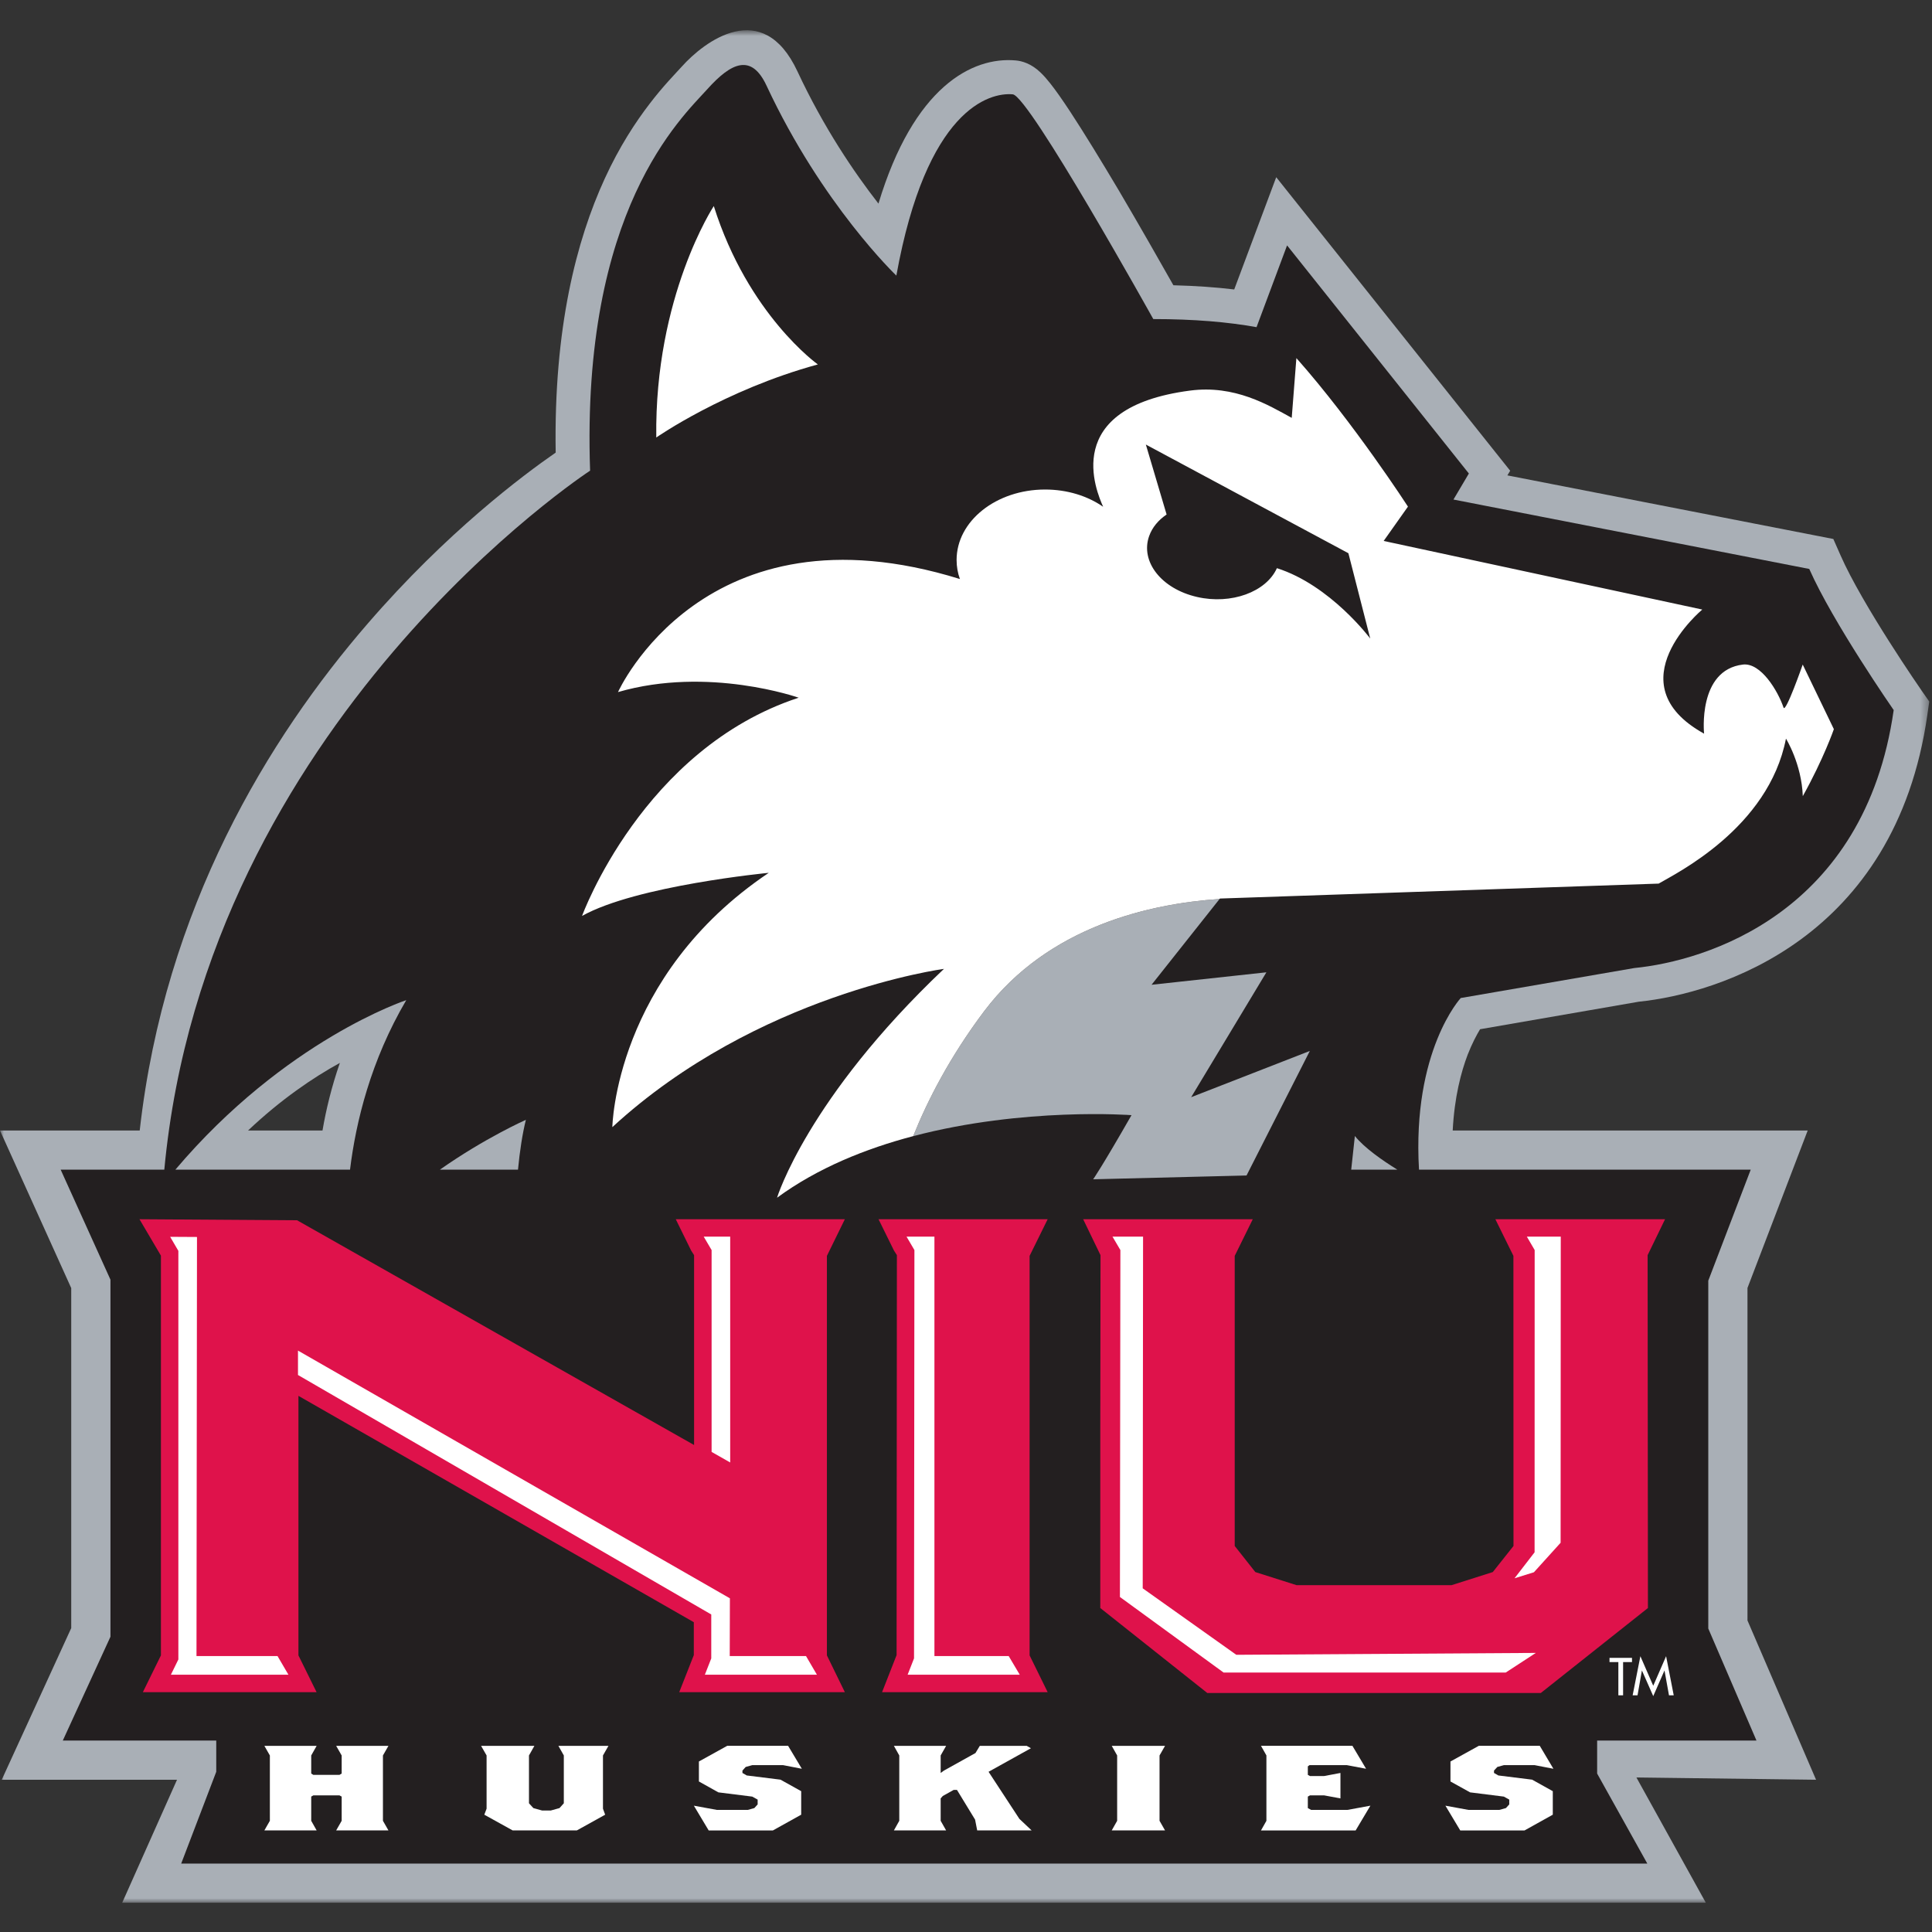
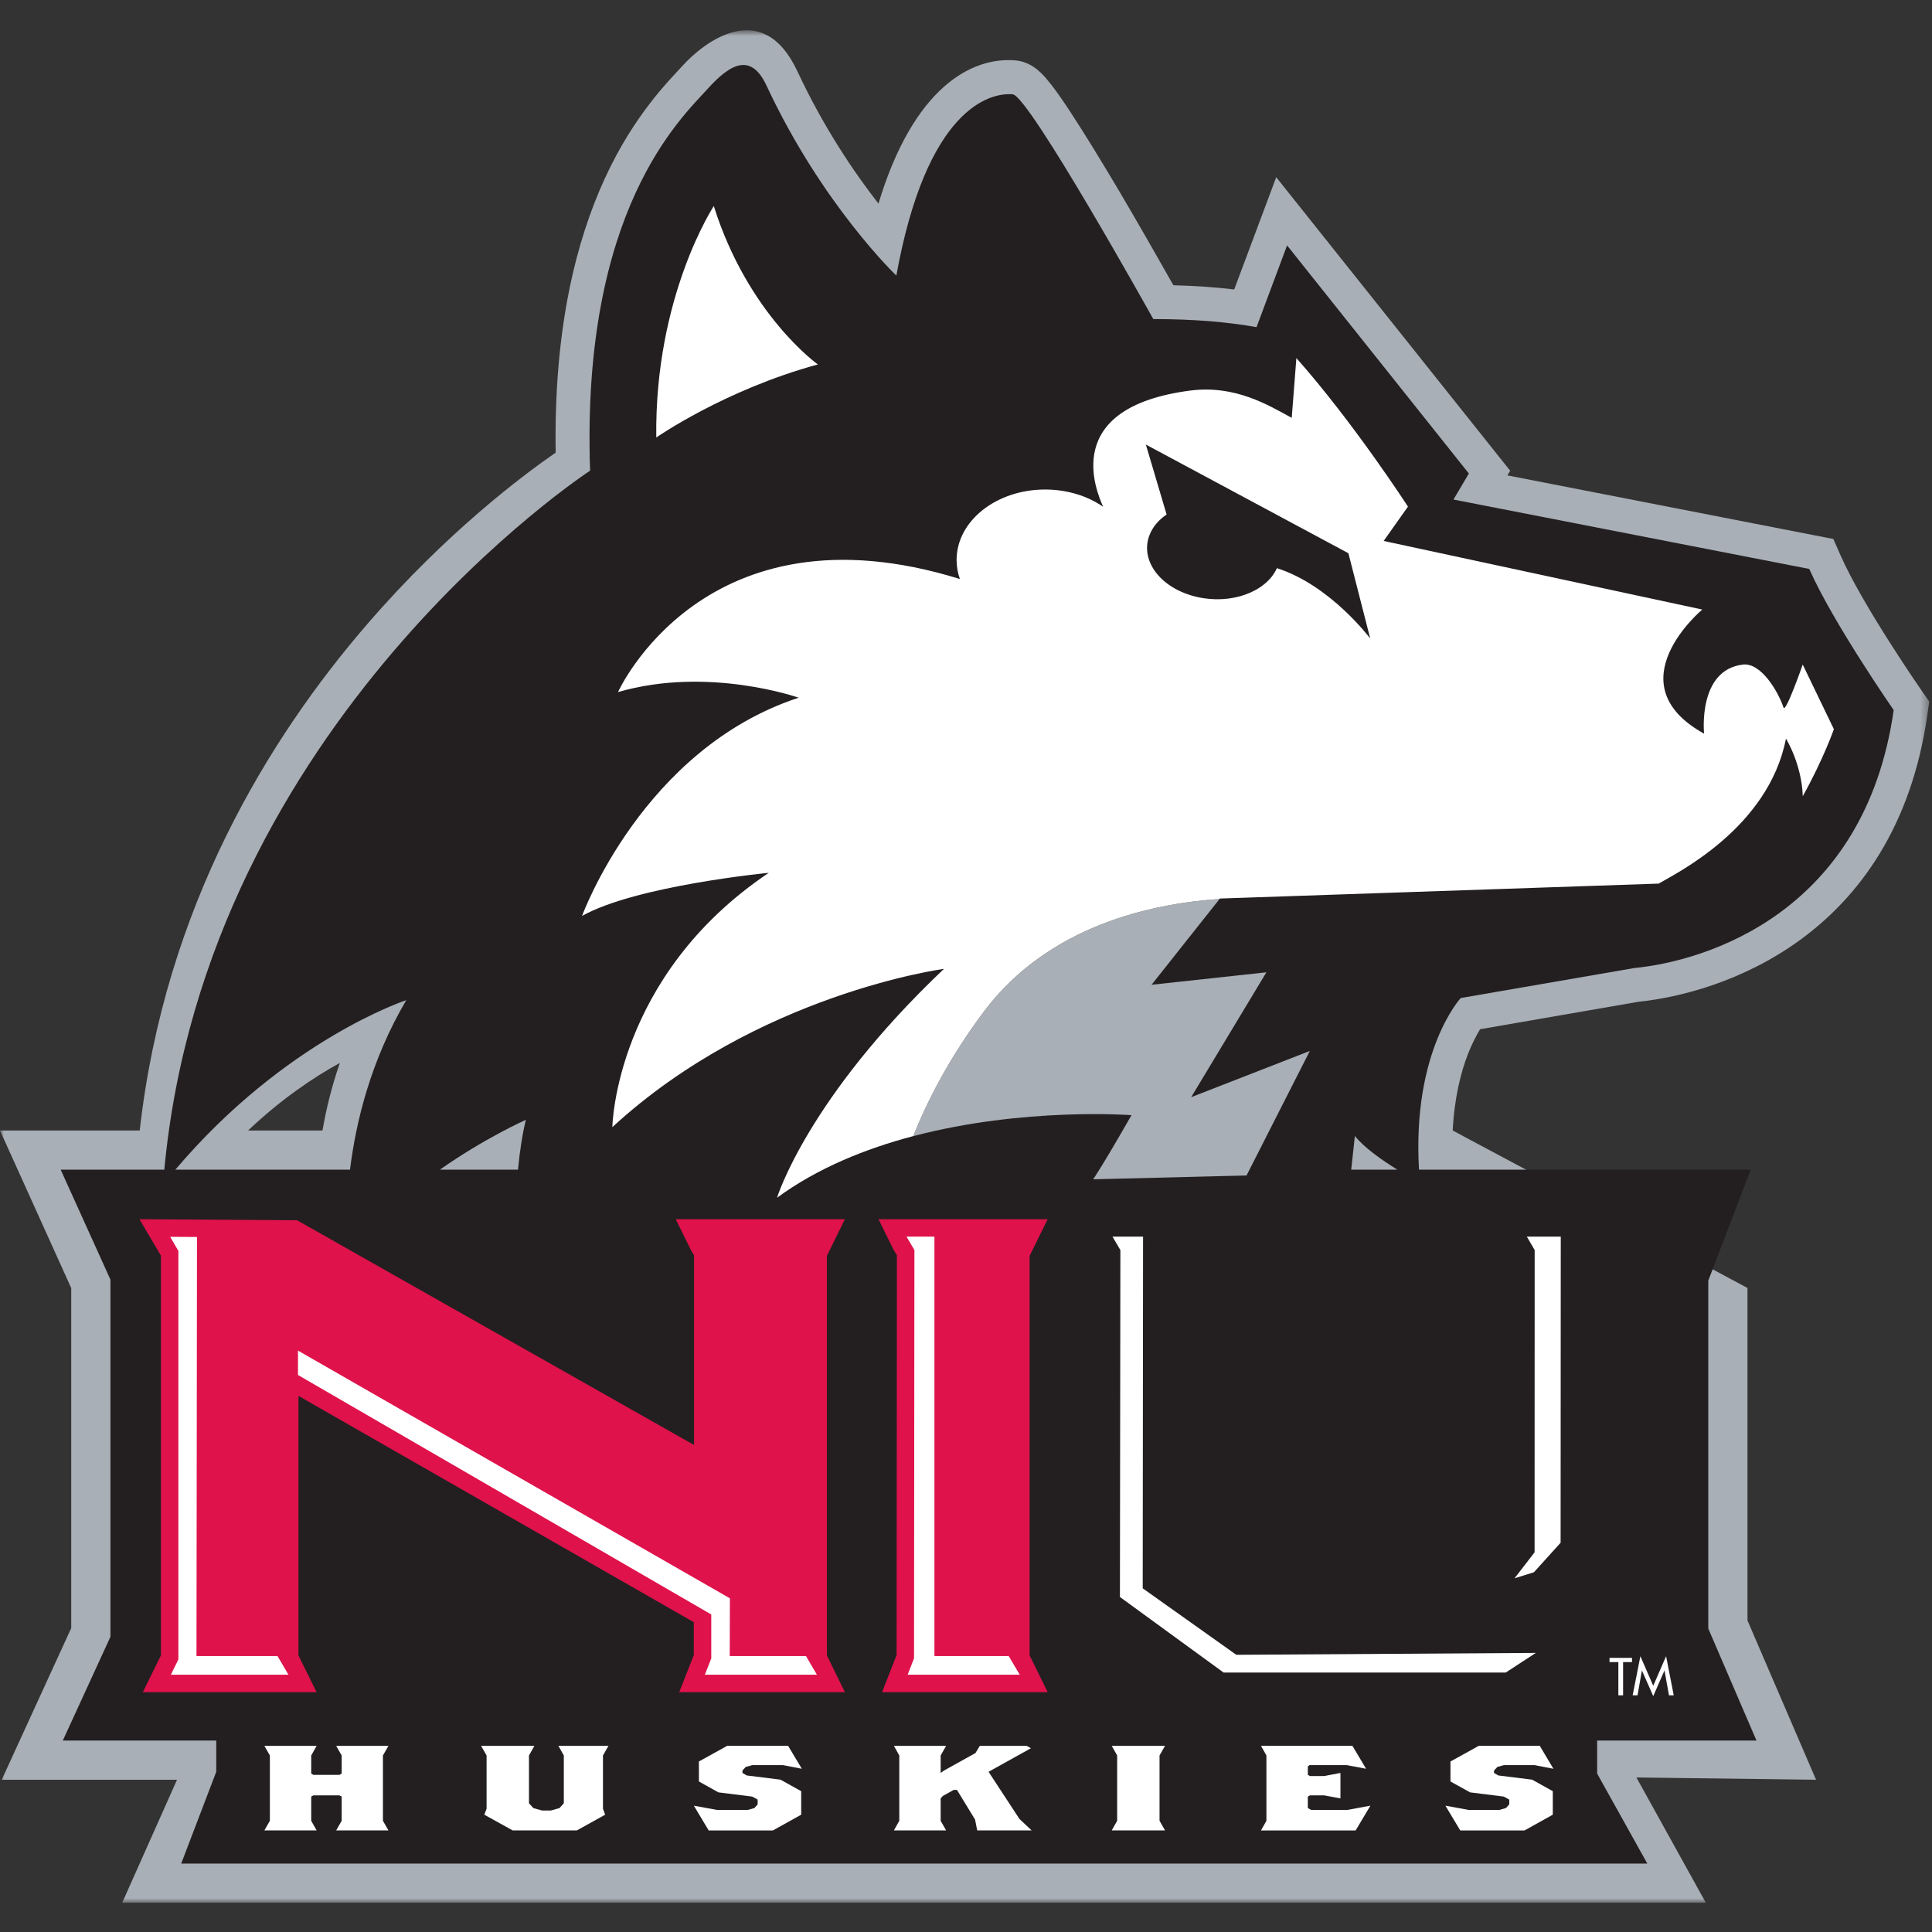
<svg xmlns="http://www.w3.org/2000/svg" xmlns:xlink="http://www.w3.org/1999/xlink" width="250px" height="250px" viewBox="0 0 250 250" version="1.1">
  <rect x="0" y="0" width="250" height="250" fill="#333333" stroke="none" />
  <title>NILL</title>
  <desc>Created with Sketch.</desc>
  <defs>
    <polygon id="path-1" points="249.646 243.068 249.646 0.772 0 0.772 0 243.068" />
  </defs>
  <g id="Page-1" stroke="none" stroke-width="1" fill="none" fill-rule="evenodd">
    <g id="NILL">
      <g id="Group" transform="translate(0, 3)">
        <g id="Group-3" transform="translate(0, 0.145)">
          <mask id="mask-2" fill="white">
            <use xlink:href="#path-1" />
          </mask>
          <g id="Clip-2" />
-           <path d="M248.655,86.216 C248.586,86.116 240.999,75.172 238.159,68.702 L237.232,66.599 L195.053,58.37 L195.416,57.768 L165.143,19.785 L159.708,34.31 C157.332,34.027 154.726,33.842 151.837,33.768 C150.307,31.063 147.572,26.246 144.733,21.429 C142.541,17.743 140.284,14.046 138.456,11.262 C137.465,9.762 136.598,8.517 135.885,7.626 C135.517,7.157 135.088,6.659 134.64,6.231 C133.424,5.065 132.219,4.746 131.452,4.677 C125.768,4.159 118.215,8.129 113.672,23.202 C110.539,19.182 106.583,13.364 103.186,6.086 C98.682,-3.563 91.11,2.246 88.231,5.464 C87.354,6.435 85.835,7.964 84.086,10.251 C82.248,12.642 80.156,15.815 78.248,19.979 C74.601,27.929 71.642,39.282 71.906,55.421 C67.671,58.35 57.788,65.738 47.59,77.538 C34.768,92.353 21.317,114.306 18.079,143.143 L0,143.143 L9.217,163.531 L9.217,207.531 L0.225,227.153 L22.906,227.153 L15.812,243.068 L220.733,243.068 L211.751,226.859 L234.996,227.153 L226.123,206.545 L226.123,163.516 L233.915,143.143 L187.979,143.143 C188.203,138.819 189.06,135.571 189.927,133.304 C190.48,131.885 191.082,130.764 191.521,130.037 L212.06,126.475 C222.337,125.424 245.248,118.4 249.398,89.359 L249.647,87.636 L248.655,86.216 Z M32.097,143.143 C36.392,139.083 40.526,136.293 43.979,134.395 C42.898,137.509 42.19,140.458 41.732,143.143 L32.097,143.143 Z" id="Fill-1" fill="#A9AFB6" mask="url(#mask-2)" />
+           <path d="M248.655,86.216 C248.586,86.116 240.999,75.172 238.159,68.702 L237.232,66.599 L195.053,58.37 L195.416,57.768 L165.143,19.785 L159.708,34.31 C157.332,34.027 154.726,33.842 151.837,33.768 C150.307,31.063 147.572,26.246 144.733,21.429 C142.541,17.743 140.284,14.046 138.456,11.262 C137.465,9.762 136.598,8.517 135.885,7.626 C135.517,7.157 135.088,6.659 134.64,6.231 C133.424,5.065 132.219,4.746 131.452,4.677 C125.768,4.159 118.215,8.129 113.672,23.202 C110.539,19.182 106.583,13.364 103.186,6.086 C98.682,-3.563 91.11,2.246 88.231,5.464 C87.354,6.435 85.835,7.964 84.086,10.251 C82.248,12.642 80.156,15.815 78.248,19.979 C74.601,27.929 71.642,39.282 71.906,55.421 C67.671,58.35 57.788,65.738 47.59,77.538 C34.768,92.353 21.317,114.306 18.079,143.143 L0,143.143 L9.217,163.531 L9.217,207.531 L0.225,227.153 L22.906,227.153 L15.812,243.068 L220.733,243.068 L211.751,226.859 L234.996,227.153 L226.123,206.545 L226.123,163.516 L187.979,143.143 C188.203,138.819 189.06,135.571 189.927,133.304 C190.48,131.885 191.082,130.764 191.521,130.037 L212.06,126.475 C222.337,125.424 245.248,118.4 249.398,89.359 L249.647,87.636 L248.655,86.216 Z M32.097,143.143 C36.392,139.083 40.526,136.293 43.979,134.395 C42.898,137.509 42.19,140.458 41.732,143.143 L32.097,143.143 Z" id="Fill-1" fill="#A9AFB6" mask="url(#mask-2)" />
        </g>
        <path d="M189.019,126.144 L211.476,122.264 C220.702,121.357 241.292,115.18 245.043,88.884 C245.043,88.884 237.182,77.566 234.118,70.622 L188.077,61.641 L190.07,58.273 L166.547,28.754 L162.596,39.334 C158.89,38.667 154.501,38.288 149.235,38.288 C149.235,38.288 133.154,9.397 131.052,9.207 C128.003,8.928 119.873,11.145 115.988,32.664 C115.988,32.664 106.393,23.519 99.194,8.092 C97.252,3.927 94.671,5.028 91.518,8.55 C88.18,12.256 75.183,24.161 76.359,57.905 C76.359,57.905 26.716,90.273 21.261,148.356 L7.851,148.356 L14.292,162.587 L14.292,208.794 L8.125,222.229 L27.982,222.229 L27.982,226.269 L23.448,238.144 L213.16,238.144 L206.669,226.498 L206.669,222.229 L227.288,222.229 L221.051,207.733 L221.051,162.717 L226.541,148.356 L183.619,148.356 C182.717,132.944 189.019,126.144 189.019,126.144 L189.019,126.144 Z M68.049,141.905 C67.601,143.703 67.262,145.915 67.028,148.356 L56.92,148.356 C62.769,144.241 68.049,141.905 68.049,141.905 L68.049,141.905 Z M22.691,148.356 C36.924,131.544 52.571,126.418 52.571,126.418 C47.988,134.209 46.05,142.159 45.293,148.356 L22.691,148.356 Z M174.846,148.356 C175.125,145.845 175.319,143.997 175.319,143.997 C176.54,145.526 178.901,147.17 180.819,148.356 L174.846,148.356 Z" id="Fill-4" fill="#231F20" />
        <polygon id="Fill-6" fill="#DF124B" points="89.78 211.167 89.78 206.913 38.618 177.623 38.618 211.207 40.964 215.964 18.487 215.964 20.823 211.207 20.823 159.476 18.049 154.768 38.444 154.903 89.814 183.984 89.814 159.416 89.436 158.823 87.443 154.768 109.323 154.768 107.001 159.51 107.001 211.207 109.323 215.964 87.892 215.964" />
        <polygon id="Fill-8" fill="#DF124B" points="116.019 211.167 116.058 159.416 115.68 158.823 113.682 154.768 135.567 154.768 133.23 159.51 133.23 211.207 135.567 215.964 114.14 215.964" />
-         <polygon id="Fill-10" fill="#DF124B" points="187.834 202.119 193.165 200.425 195.845 197.048 195.835 159.508 193.498 154.766 215.458 154.766 213.201 159.419 213.241 205.078 199.382 216.071 156.221 216.071 142.377 205.078 142.377 181.845 142.406 159.419 140.16 154.766 162.109 154.766 159.773 159.508 159.773 186.836 159.773 197.048 162.438 200.425 167.773 202.119" />
        <polygon id="Fill-12" fill="#FFFFFF" points="22.114 213.706 23.08 211.734 23.08 158.862 22.019 157.044 25.491 157.064 25.426 211.295 35.913 211.295 37.323 213.706" />
-         <polygon id="Fill-14" fill="#FFFFFF" points="92.081 158.756 91.059 157.018 94.487 157.018 94.487 186.243 92.081 184.878" />
        <polygon id="Fill-16" fill="#FFFFFF" points="92.037 205.913 38.559 174.924 38.559 171.766 94.448 203.821 94.428 211.293 104.297 211.293 105.707 213.704 91.21 213.704 92.037 211.597" />
        <polygon id="Fill-18" fill="#FFFFFF" points="118.325 158.756 117.303 157.018 120.915 157.018 120.915 211.294 130.525 211.294 131.954 213.705 117.448 213.705 118.275 211.593" />
        <polygon id="Fill-20" fill="#FFFFFF" points="201.942 196.632 198.49 200.448 195.979 201.23 198.575 197.867 198.585 158.754 197.573 157.02 201.962 157.02" />
        <polygon id="Fill-22" fill="#FFFFFF" points="147.867 202.528 159.977 211.13 198.735 210.886 194.839 213.427 158.333 213.427 144.918 203.649 144.977 158.757 143.956 157.018 147.912 157.018" />
        <path d="M127.361,127.837 C122.917,133.745 120.028,139.373 118.17,144.016 C132.522,140.24 146.416,141.301 146.416,141.301 C142.57,148.026 141.454,149.6 141.454,149.6 L161.301,149.107 L169.491,132.992 L154.137,138.975 L163.871,122.816 L149.011,124.429 L157.809,113.331 C148.897,113.924 135.67,116.823 127.361,127.837" id="Fill-24" fill="#A9AFB6" />
        <path d="M84.922,53.613 C84.922,53.613 93.735,47.456 105.83,44.158 C105.83,44.158 96.813,37.762 92.365,23.665 C92.365,23.665 84.688,35.321 84.922,53.613" id="Fill-26" fill="#FFFFFF" />
        <path d="M237.301,91.352 C237.301,91.352 235.986,95.168 233.281,100.02 C233.126,95.816 231.104,92.578 231.104,92.578 C228.847,104.174 216.826,110.042 214.629,111.338 L157.863,113.27 L157.808,113.33 C148.896,113.923 135.67,116.822 127.36,127.836 C122.917,133.744 120.027,139.377 118.169,144.015 C112.027,145.629 105.81,148.13 100.549,151.985 C100.549,151.985 104.46,139.133 122.149,122.371 C122.149,122.371 98.018,125.579 79.237,142.849 C79.237,142.849 79.541,123.333 99.478,109.943 C99.478,109.943 82.341,111.587 75.317,115.522 C75.317,115.522 83.168,93.893 103.349,87.283 C103.349,87.283 91.662,83.158 79.97,86.555 C79.97,86.555 91.129,61.659 124.212,71.925 C123.928,71.143 123.783,70.316 123.783,69.46 C123.783,64.423 128.91,60.344 135.236,60.344 C138.106,60.344 140.741,61.181 142.744,62.575 C141.897,60.638 137.104,49.748 153.992,47.542 C159.791,46.784 164.12,49.41 167.149,51.073 L167.752,43.337 C175.164,51.696 182.189,62.555 182.189,62.555 L179.045,66.999 L220.273,75.875 C220.273,75.875 208.791,85.445 220.508,91.935 C220.508,91.935 219.641,83.696 225.534,82.994 C227.86,82.725 230.062,86.411 230.79,88.558 C231.054,89.34 233.271,82.994 233.271,82.994 L237.301,91.352 Z M148.273,54.525 L150.958,63.577 C149.897,64.294 149.1,65.24 148.702,66.356 C147.521,69.664 150.286,73.195 154.899,74.247 C159.313,75.263 163.841,73.604 165.231,70.521 C172.16,72.722 177.307,79.626 177.307,79.626 L174.482,68.588 L148.273,54.525 Z" id="Fill-28" fill="#FFFFFF" />
        <polygon id="Fill-30" fill="#FFFFFF" points="50.265 233.855 49.552 232.61 49.552 224.157 50.265 222.911 43.499 222.911 44.212 224.157 44.212 226.498 43.928 226.667 40.545 226.667 40.271 226.498 40.271 224.157 40.974 222.911 34.209 222.911 34.921 224.157 34.921 232.61 34.209 233.855 40.974 233.855 40.271 232.61 40.271 229.477 40.545 229.322 43.928 229.322 44.212 229.477 44.212 232.61 43.499 233.855" />
        <polygon id="Fill-32" fill="#FFFFFF" points="78.736 222.91 72.255 222.91 72.958 224.156 72.958 230.342 72.4 230.965 71.274 231.279 70.143 231.279 69.017 230.965 68.449 230.342 68.449 224.156 69.152 222.91 62.252 222.91 62.964 224.156 62.964 231.045 62.67 231.822 66.337 233.854 74.646 233.854 78.308 231.822 78.024 231.045 78.024 224.156" />
        <polygon id="Fill-34" fill="#FFFFFF" points="103.759 225.878 101.981 222.909 94.1 222.909 90.438 224.936 90.438 227.522 92.959 228.931 97.338 229.479 98.04 229.868 98.04 230.49 97.612 230.964 96.775 231.198 92.745 231.198 89.786 230.655 91.704 233.858 100.013 233.858 103.674 231.82 103.674 228.777 100.994 227.287 96.63 226.744 96.072 226.421 96.072 226.112 96.491 225.644 97.338 225.409 101.338 225.409" />
        <polygon id="Fill-36" fill="#FFFFFF" points="133.493 233.855 131.909 232.361 127.919 226.269 133.404 223.22 132.851 222.911 126.788 222.911 126.225 223.843 122.15 226.109 121.722 226.423 121.722 224.157 122.429 222.911 115.669 222.911 116.366 224.157 116.366 232.61 115.669 233.855 122.429 233.855 121.722 232.61 121.722 229.711 122.001 229.397 123.41 228.61 123.829 228.61 126.175 232.456 126.449 233.855" />
        <polygon id="Fill-38" fill="#FFFFFF" points="150.756 233.855 150.044 232.61 150.044 224.157 150.756 222.911 143.857 222.911 144.559 224.157 144.559 232.61 143.857 233.855" />
        <polygon id="Fill-40" fill="#FFFFFF" points="177.328 230.654 174.379 231.197 169.652 231.197 169.233 230.963 169.233 229.479 169.512 229.319 171.335 229.319 173.453 229.713 173.453 226.42 171.335 226.819 169.512 226.819 169.233 226.664 169.233 225.568 169.447 225.409 174.29 225.409 176.77 225.877 175.002 222.908 163.171 222.908 163.873 224.154 163.873 232.612 163.171 233.857 175.42 233.857" />
        <polygon id="Fill-42" fill="#FFFFFF" points="201.011 225.878 199.247 222.909 191.356 222.909 187.69 224.936 187.69 227.522 190.23 228.931 194.599 229.479 195.297 229.868 195.297 230.49 194.868 230.964 194.022 231.198 190.006 231.198 187.037 230.655 188.955 233.858 197.275 233.858 200.931 231.82 200.931 228.777 198.256 227.287 193.887 226.744 193.324 226.421 193.324 226.112 193.752 225.644 194.599 225.409 198.585 225.409" />
        <path d="M210.028,216.372 L209.415,216.372 L209.415,212.073 L208.27,212.073 L208.27,211.525 L211.179,211.525 L211.179,212.073 L210.028,212.073 L210.028,216.372 Z M213.929,216.477 L215.378,213.169 L215.388,213.169 L215.966,216.372 L216.579,216.372 L215.593,211.311 L213.929,215.137 L212.265,211.311 L211.264,216.372 L211.896,216.372 L212.459,213.169 L212.469,213.169 L213.929,216.477 Z" id="Fill-44" fill="#FFFFFF" />
      </g>
    </g>
  </g>
</svg>